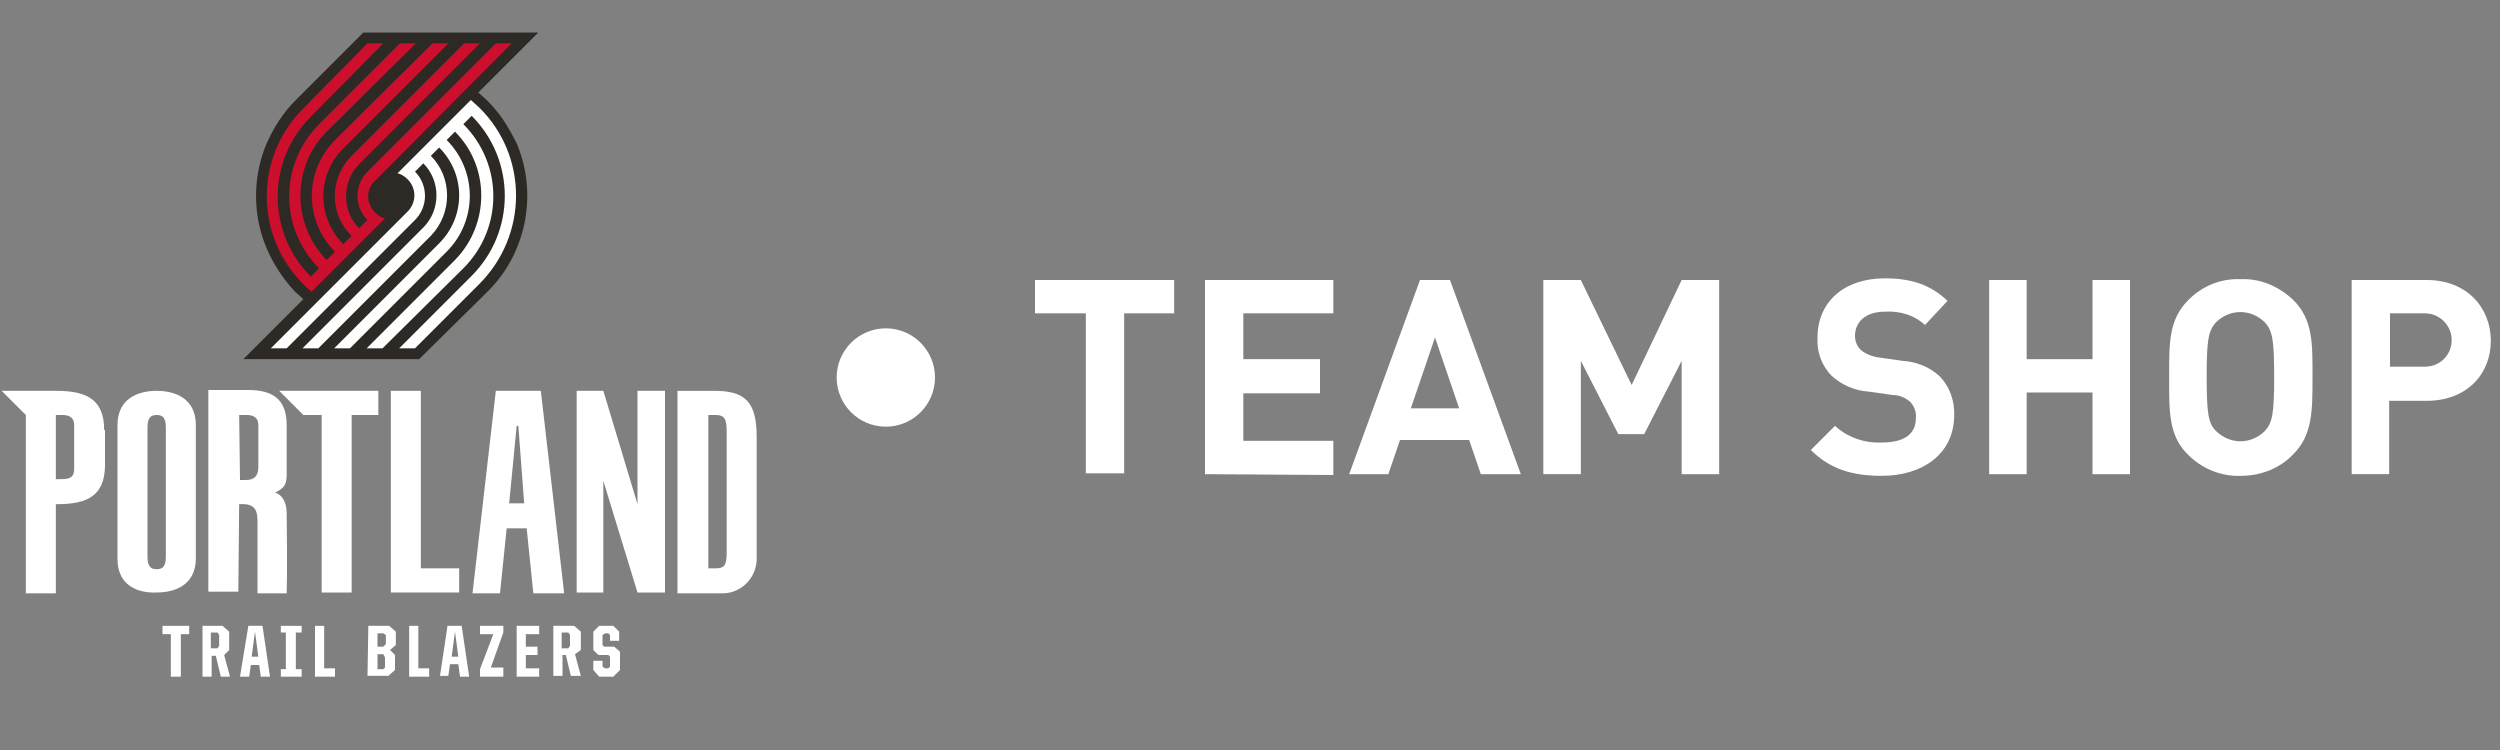
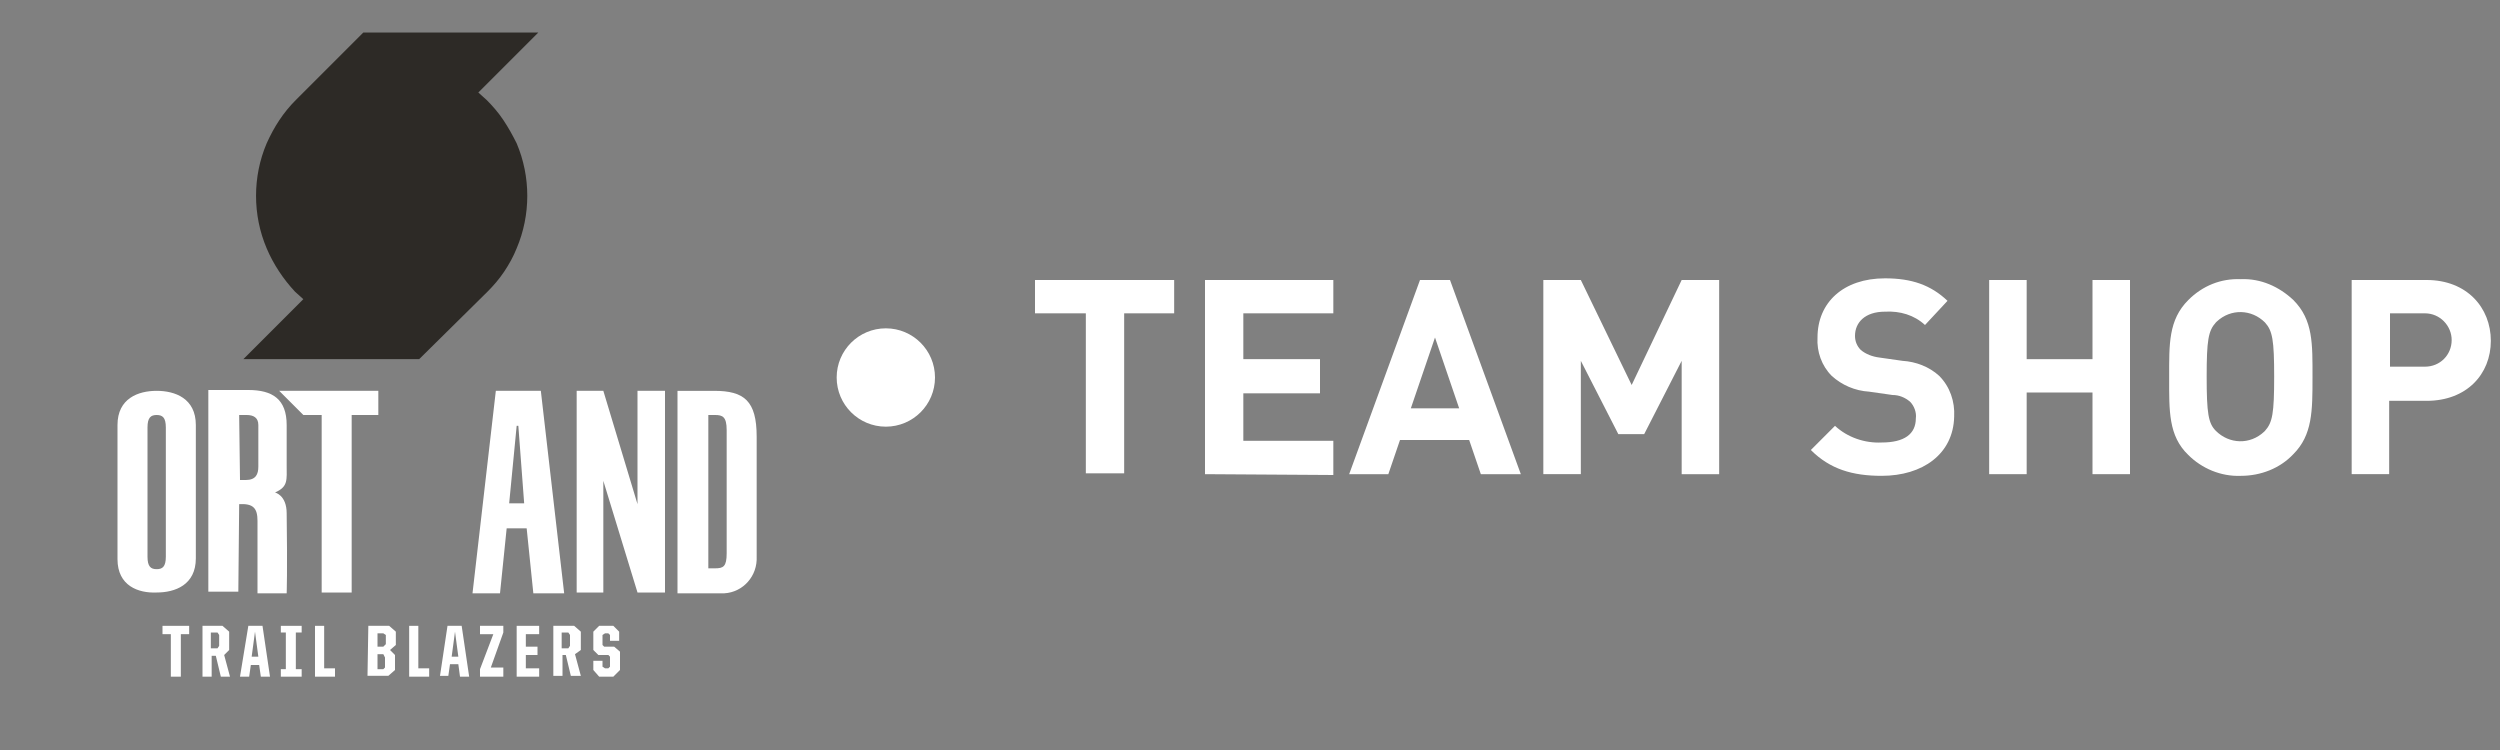
<svg xmlns="http://www.w3.org/2000/svg" version="1.1" id="Layer_1" x="0px" y="0px" viewBox="0 0 300 90" style="enable-background:new 0 0 300 90;" xml:space="preserve">
  <rect x="0" y="0" width="300" height="90" fill="#808080" stroke="none" />
  <style type="text/css">
	.st0{fill:#FFFFFF;}
	.st1{fill:#2D2A26;}
	.st2{fill:#CE0E2D;}
</style>
  <g id="TRBL">
    <path class="st0" d="M134.9,37.6v19.2h-4.6V37.6h-6.1v-4h16.7v4H134.9z" />
    <path class="st0" d="M144.6,56.9V33.6H160v4h-10.8v5.5h9.2v4.1h-9.2v5.7H160v4.1L144.6,56.9z" />
    <path class="st0" d="M177.7,56.9l-1.4-4.1H168l-1.4,4.1h-4.7l8.5-23.3h3.6l8.5,23.3H177.7z M172.2,40.5l-2.9,8.5h5.8L172.2,40.5z" />
    <path class="st0" d="M201.8,56.9V43.3l-4.5,8.8h-3.1l-4.5-8.8v13.6h-4.5V33.6h4.5l6.1,12.6l6-12.6h4.5v23.3H201.8z" />
    <path class="st0" d="M225.8,57.1c-3.5,0-6.2-0.8-8.5-3.1l2.9-2.9c1.5,1.4,3.6,2.1,5.6,2c2.7,0,4.1-1,4.1-2.9c0.1-0.7-0.2-1.5-0.7-2   c-0.6-0.5-1.3-0.8-2.1-0.8l-2.8-0.4c-1.7-0.1-3.3-0.8-4.5-1.9c-1.2-1.2-1.8-2.9-1.7-4.6c0-4.2,3.1-7.1,8.1-7.1   c3.2,0,5.5,0.8,7.5,2.7L231,39c-1.3-1.2-3-1.7-4.8-1.6c-2.4,0-3.6,1.3-3.6,2.9c0,0.6,0.2,1.2,0.7,1.7c0.6,0.5,1.4,0.8,2.2,0.9   l2.8,0.4c1.6,0.1,3.2,0.7,4.4,1.8c1.3,1.3,1.9,3.1,1.8,4.9C234.4,54.5,230.7,57.1,225.8,57.1z" />
    <path class="st0" d="M251.1,56.9v-9.8h-7.9v9.8h-4.5V33.6h4.5v9.5h7.9v-9.5h4.5v23.3H251.1z" />
    <path class="st0" d="M275.2,54.5c-1.6,1.7-3.9,2.6-6.3,2.6c-2.4,0.1-4.7-0.9-6.3-2.5c-2.4-2.3-2.3-5.3-2.3-9.3s-0.1-6.9,2.3-9.3   c1.7-1.7,3.9-2.6,6.3-2.5c2.4-0.1,4.6,0.9,6.3,2.5c2.4,2.4,2.3,5.3,2.3,9.3S277.5,52.2,275.2,54.5z M271.8,38.7   c-1.6-1.6-4.1-1.7-5.8-0.1c0,0-0.1,0.1-0.1,0.1c-0.9,1-1.1,2.1-1.1,6.5s0.2,5.6,1.1,6.5c1.6,1.6,4.1,1.7,5.8,0.1   c0,0,0.1-0.1,0.1-0.1c0.9-1,1.1-2.1,1.1-6.5S272.7,39.7,271.8,38.7z" />
    <path class="st0" d="M291.2,48.1h-4.5v8.8h-4.5V33.6h9c4.8,0,7.7,3.3,7.7,7.3S296,48.1,291.2,48.1z M291,37.6h-4.2V44h4.2   c1.8,0,3.2-1.4,3.2-3.2C294.2,39.1,292.8,37.6,291,37.6z" />
    <circle class="st0" cx="106.3" cy="45.3" r="5.9" />
-     <path class="st1" d="M60.4,14.4c-0.6-0.9-1.3-1.7-2-2.4c-0.3-0.3-0.7-0.6-1-0.9l7.2-7.2h-21L35.5,12l0,0c-1.5,1.5-2.6,3.2-3.5,5.2   c-1.7,4-1.7,8.6,0,12.6c0.8,1.9,2,3.7,3.4,5.2c0.3,0.3,0.7,0.6,1,0.9l-7.2,7.2h21.1l8.2-8.1l0,0c0.7-0.7,1.4-1.5,2-2.4   c0.6-0.9,1.1-1.8,1.5-2.8c1.7-4,1.7-8.6,0-12.6C61.5,16.2,61,15.3,60.4,14.4" />
-     <path class="st0" d="M57.5,12.9c-0.3-0.3-0.7-0.6-1-0.9l-8.8,8.8c0.5,0.1,0.9,0.4,1.2,0.7l0,0c1.1,1.1,1.1,2.8,0,3.9c0,0,0,0,0,0   L32.5,41.8h1.9l15.4-15.4c1.6-1.6,1.6-4.2,0-5.8l1-1c2.1,2.1,2.1,5.6,0,7.7L36.3,41.8h1.9l13.5-13.5c2.6-2.7,2.6-7,0-9.6l1-1   c3.2,3.2,3.2,8.3,0,11.5L40.1,41.8H42l11.6-11.6c3.7-3.7,3.7-9.7,0-13.4l1-1c4.2,4.2,4.2,11.1,0,15.4L44,41.8h1.9l9.7-9.6   c4.8-4.8,4.8-12.5,0-17.3l1-1c5.3,5.3,5.3,13.9,0,19.2l-8.7,8.7h1.9l7.7-7.7l0,0C63.4,28.2,63.4,18.7,57.5,12.9   C57.5,12.9,57.5,12.9,57.5,12.9" />
-     <path class="st2" d="M36.4,34.1c0.3,0.3,0.6,0.6,1,0.9l8.8-8.8c-0.5-0.1-0.9-0.4-1.2-0.7l0,0c-1.1-1.1-1.1-2.8,0-3.8c0,0,0,0,0,0   L61.4,5.2h-1.9L44.1,20.6c-1.6,1.6-1.6,4.2,0,5.8l-1,1c-2.1-2.1-2.1-5.6,0-7.7L57.6,5.2h-1.9L42.2,18.7c-2.7,2.7-2.7,7,0,9.6l-1,1   c-3.2-3.2-3.2-8.3,0-11.5L53.8,5.2h-1.9L40.2,16.8c-3.7,3.7-3.7,9.7,0,13.4l-1,1C35,26.9,35,20,39.2,15.8L49.9,5.2H48l-9.7,9.7   c-4.8,4.8-4.8,12.5,0,17.3l-1,1c-5.3-5.3-5.3-13.9,0-19.2L46,5.2h-1.9L36.4,13l0,0C30.6,18.8,30.5,28.2,36.4,34.1   C36.4,34.1,36.4,34.1,36.4,34.1" />
+     <path class="st1" d="M60.4,14.4c-0.6-0.9-1.3-1.7-2-2.4c-0.3-0.3-0.7-0.6-1-0.9l7.2-7.2h-21L35.5,12c-1.5,1.5-2.6,3.2-3.5,5.2   c-1.7,4-1.7,8.6,0,12.6c0.8,1.9,2,3.7,3.4,5.2c0.3,0.3,0.7,0.6,1,0.9l-7.2,7.2h21.1l8.2-8.1l0,0c0.7-0.7,1.4-1.5,2-2.4   c0.6-0.9,1.1-1.8,1.5-2.8c1.7-4,1.7-8.6,0-12.6C61.5,16.2,61,15.3,60.4,14.4" />
    <polygon class="st0" points="20.5,76.1 19.5,76.1 19.5,75.1 22.7,75.1 22.7,76.1 21.7,76.1 21.7,81.2 20.5,81.2  " />
    <path class="st0" d="M26.1,77.8l0.2-0.3v-1.3l-0.2-0.3h-0.8v1.9H26.1z M24.2,75.1h2.5l0.8,0.7v2.2l-0.6,0.6l0.7,2.6h-1.1l-0.6-2.5   h-0.5v2.5h-1.1V75.1z" />
    <path class="st0" d="M30.2,78.8h0.8l-0.4-3L30.2,78.8z M29.8,75.1h1.7l0.9,6.1h-1.1l-0.2-1.4h-1l-0.2,1.4h-1.1L29.8,75.1z" />
    <polygon class="st0" points="33.7,80.3 34.3,80.3 34.3,75.9 33.7,75.9 33.7,75.1 36.2,75.1 36.2,75.9 35.5,75.9 35.5,80.3    36.2,80.3 36.2,81.2 33.7,81.2  " />
    <polygon class="st0" points="37.8,75.1 38.9,75.1 38.9,80.2 40.2,80.2 40.2,81.2 37.8,81.2  " />
    <path class="st0" d="M46,80.3l0.2-0.2v-1.2L46,78.5h-0.7v1.8H46z M46,77.6l0.3-0.3v-1.1L46,76h-0.7v1.6L46,77.6z M44.2,75.1h2.5   l0.8,0.7v1.6L46.8,78l0.6,0.6v1.8l-0.8,0.7h-2.5L44.2,75.1z" />
    <polygon class="st0" points="49.1,75.1 50.2,75.1 50.2,80.2 51.5,80.2 51.5,81.2 49.1,81.2  " />
    <path class="st0" d="M54.2,78.8h0.8l-0.4-3L54.2,78.8z M53.7,75.1h1.7l0.9,6.1h-1.1L55,79.7h-1l-0.2,1.4h-1L53.7,75.1z" />
    <polygon class="st0" points="57.6,80.3 59.2,76.1 57.6,76.1 57.6,75.1 60.4,75.1 60.4,75.9 58.9,80.1 60.4,80.1 60.4,81.2    57.6,81.2  " />
    <polygon class="st0" points="62,75.1 64.7,75.1 64.7,76.1 63.1,76.1 63.1,77.6 64.5,77.6 64.5,78.6 63.1,78.6 63.1,80.2 64.7,80.2    64.7,81.2 62,81.2  " />
    <path class="st0" d="M68.2,77.8l0.2-0.3v-1.3l-0.2-0.3h-0.8v1.9H68.2z M66.4,75.1h2.5l0.8,0.7v2.2L69,78.5l0.7,2.6h-1.2l-0.6-2.5   h-0.4v2.5h-1.1V75.1z" />
    <polygon class="st0" points="71.2,80.4 71.2,79.3 72.3,79.3 72.3,80 72.6,80.2 73,80.2 73.2,80 73.2,78.8 73,78.6 71.8,78.6    71.2,78 71.2,75.8 71.9,75.1 73.6,75.1 74.3,75.8 74.3,76.9 73.2,76.9 73.2,76.2 73,76 72.6,76 72.3,76.2 72.3,77.4 72.5,77.6    73.7,77.6 74.4,78.2 74.4,80.4 73.6,81.2 71.9,81.2  " />
-     <path class="st0" d="M6.7,49.8h0.8c0.8,0,1.4,0.3,1.4,1.2v5.2c0,0.9-0.3,1.3-1.5,1.3H6.7V49.8z M12.5,51.6c0-3.5-1.9-4.7-5.7-4.7   H0.2l2.9,2.9v21.4h3.6V60.5h0.2c3.7,0,5.6-1.1,5.7-4.5l0,0V51.6z" />
    <path class="st0" d="M18.8,71.1c2.2,0,4.7-0.9,4.7-4.1V51c0-3.2-2.5-4.1-4.7-4.1s-4.7,0.9-4.7,4.1v16.1   C14.1,70.3,16.6,71.2,18.8,71.1 M17.7,51.3c0-1.2,0.4-1.5,1.1-1.5s1.1,0.3,1.1,1.5v15.5c0,1.2-0.4,1.5-1.1,1.5s-1.1-0.3-1.1-1.5   V51.3z" />
    <path class="st0" d="M60.8,63.4h2.4l0.8,7.8h3.7l-2.8-24.3h-5.4l-2.8,24.3h3.3L60.8,63.4z M62,51.1h0.2l0.7,9.3h-1.8L62,51.1z" />
    <path class="st0" d="M90.8,66.7V52.4c0-4.3-1.5-5.5-5.1-5.5h-4.4v24.3h5.2c2.3,0.1,4.2-1.7,4.3-4C90.8,67,90.8,66.9,90.8,66.7    M87.2,66.4c0,1.6-0.4,1.8-1.4,1.8H85V49.8h0.8c0.9,0,1.4,0.2,1.4,1.8L87.2,66.4z" />
    <path class="st0" d="M28.7,60.5c1.7-0.1,2.2,0.5,2.2,2v8.7h3.5c0,0,0.1-2.6,0-9.6c0-2.2-1.4-2.5-1.4-2.5c1.6-0.7,1.4-1.5,1.4-3.3   V51c0-3.1-1.7-4.2-4.6-4.2H25v24.2h3.6L28.7,60.5z M28.7,49.8h0.9c0.8,0,1.4,0.3,1.4,1.2v5c0,0.9-0.3,1.6-1.5,1.6h-0.7L28.7,49.8z" />
-     <polygon class="st0" points="55.1,68.2 50.5,68.2 50.5,46.9 46.9,46.9 46.9,71.1 55.1,71.1  " />
    <polygon class="st0" points="38.6,49.8 38.6,71.1 42.2,71.1 42.2,49.8 45.4,49.8 45.4,46.9 33.5,46.9 36.4,49.8  " />
    <polygon class="st0" points="72.4,57.7 76.5,71.1 76.5,71.1 79.8,71.1 79.8,46.9 76.5,46.9 76.5,60.5 72.4,46.9 72.4,46.9    69.2,46.9 69.2,71.1 72.4,71.1  " />
  </g>
</svg>